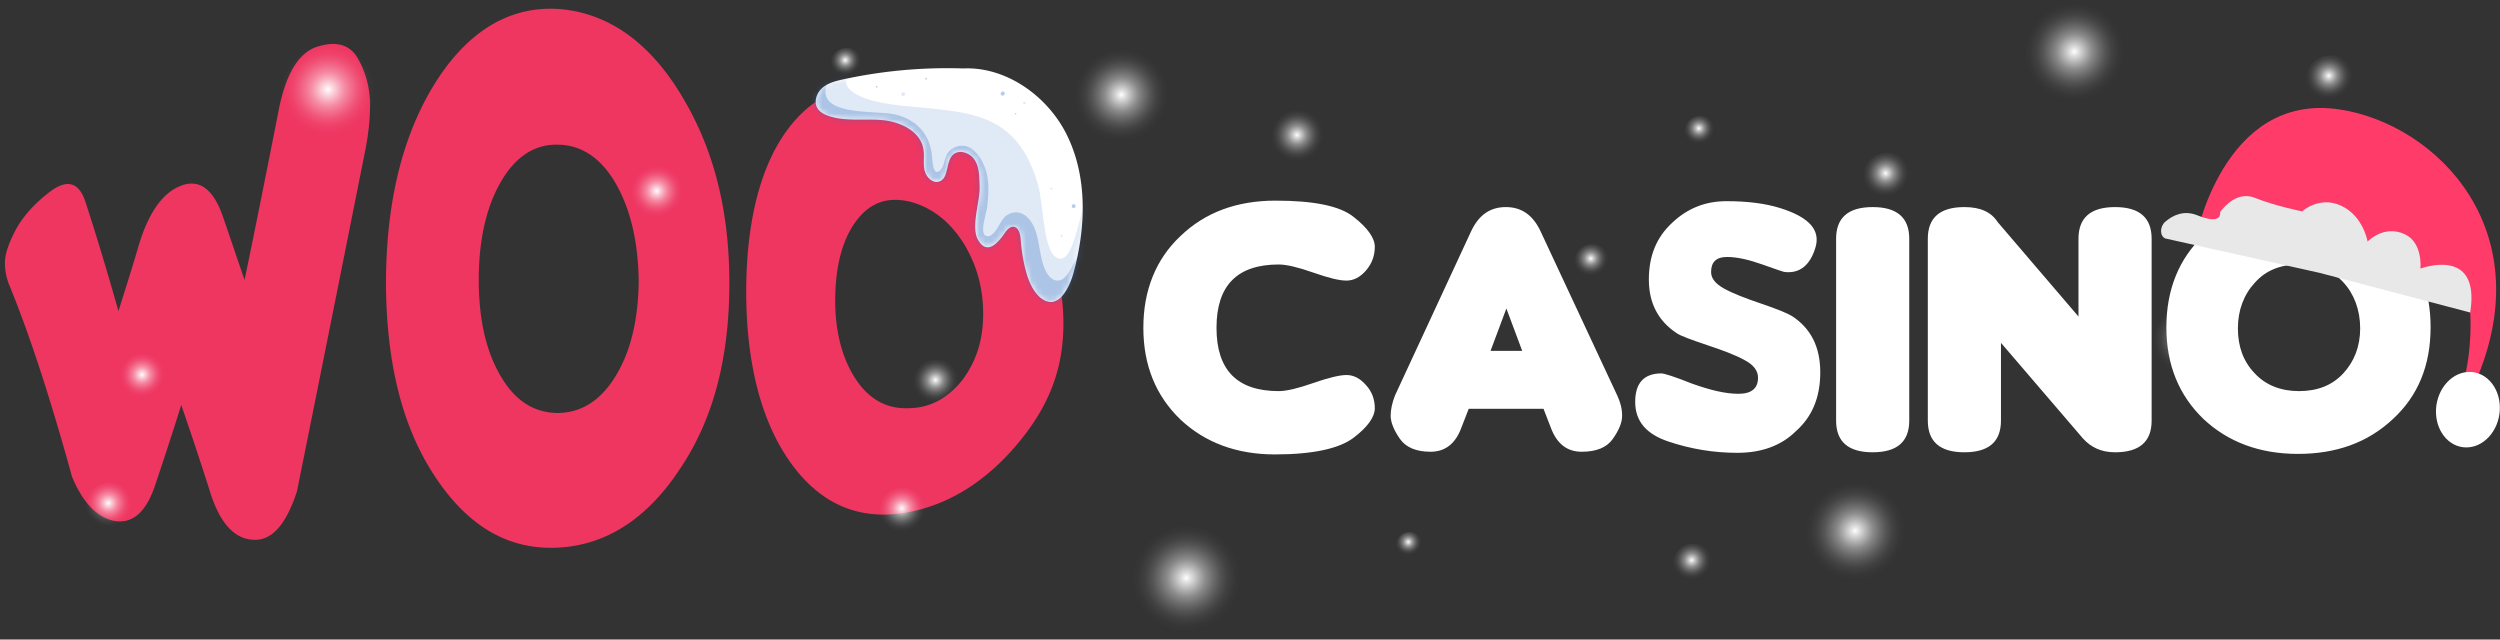
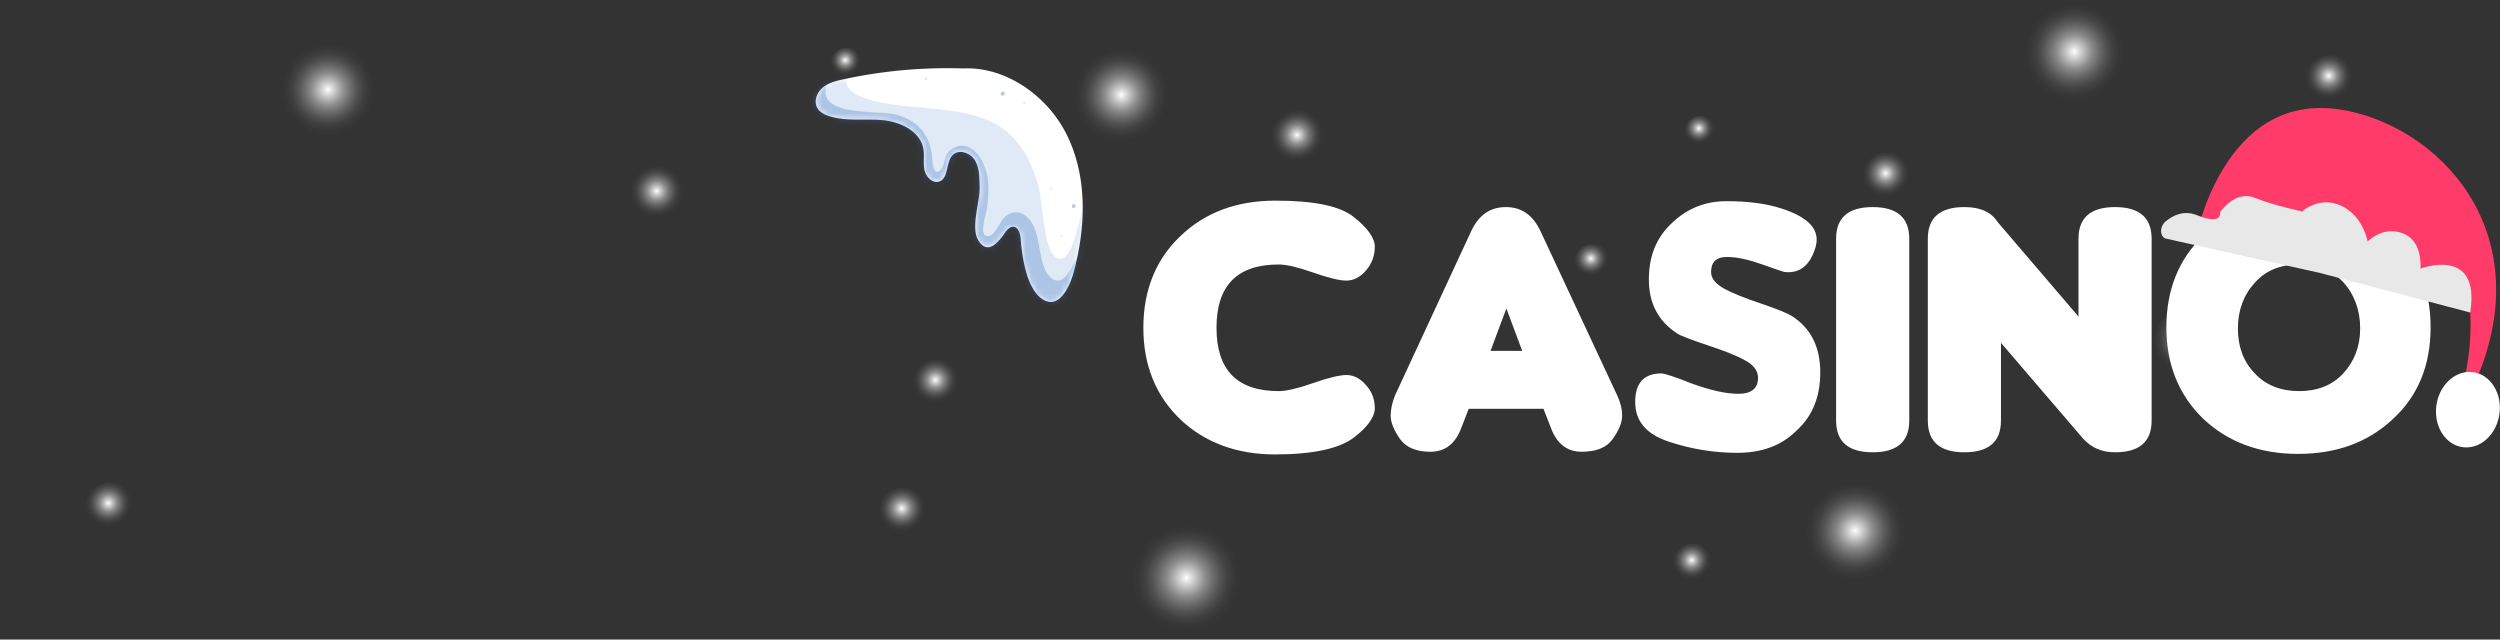
<svg xmlns="http://www.w3.org/2000/svg" width="430" height="110" fill="none">
  <rect width="100%" height="100%" fill="#333333" stroke="none" />
-   <path fill="#EE3661" d="M125.445 49.35c-.093 12.736-2.91 23.072-8.544 31.377-5.54 8.398-12.582 13.105-21.126 13.475-8.544.368-15.493-3.877-21.033-12.368-5.539-8.397-8.262-19.288-8.356-32.946 0-13.566 2.629-25.01 8.169-34.146C80.094 5.698 87.325.992 96.056 1.545c8.827.646 15.962 6.091 21.314 15.135 5.54 9.229 8.169 19.934 8.075 32.67Zm-19.342-17.443c-2.441-4.43-5.821-6.921-9.952-7.014-4.132-.184-7.512 2.031-10.047 6.46-2.536 4.43-3.756 10.06-3.756 16.797s1.22 12.182 3.756 16.52c2.535 4.337 5.821 6.367 9.952 6.367 4.132-.092 7.419-2.307 9.953-6.552 2.535-4.245 3.756-9.598 3.85-16.058-.094-6.645-1.315-12.09-3.756-16.52ZM182.906 55.625c0 7.66-2.348 13.844-7.324 20.026-4.977 6.184-11.455 10.982-19.437 12.459-7.98 1.477-14.741-1.107-19.998-8.306-5.259-7.197-7.888-17.626-7.794-30.27.094-12.643 2.91-22.61 8.357-28.793 5.446-6.183 12.3-7.199 20.281-3.784 7.981 3.414 14.272 9.782 18.967 16.98 4.694 7.383 6.948 14.028 6.948 21.688Zm-17.089-13.658c-2.254-3.6-5.164-6.09-9.014-7.199-3.849-1.015-6.948-.092-9.389 3.046-2.441 3.138-3.662 7.66-3.756 13.29-.094 5.629 1.127 10.428 3.474 14.027 2.347 3.599 5.446 5.26 9.296 5.076 3.85-.093 6.854-1.938 9.201-4.984 2.254-3.045 3.474-6.737 3.474-11.167 0-4.614-1.126-8.49-3.286-12.09ZM43.286 92.817c-3.287-.277-5.728-3.322-7.324-8.767a657.622 657.622 0 0 0-4.789-14.397 618.69 618.69 0 0 1-4.507 13.843c-1.596 4.799-4.037 6.645-7.042 6.091-3.098-.646-5.446-3.322-7.23-7.568C8.732 68.73 5.164 57.748 1.69 49.257a10.157 10.157 0 0 1-.845-4.06c0-1.385.564-3.138 1.69-5.352 1.127-2.216 3.099-4.615 6.01-6.83 2.91-2.215 4.976-1.754 6.103 1.569 1.878 5.722 3.756 11.997 5.727 18.919 1.127-3.6 2.348-7.383 3.474-11.259 1.597-5.353 3.944-8.952 7.136-10.244 3.193-1.292 5.634.37 7.324 5.168 1.22 3.507 2.441 7.199 3.756 10.982 1.972-9.505 3.944-19.38 5.915-29.44 1.221-5.998 3.38-9.69 6.667-10.705 3.286-1.015 5.633-.276 6.948 2.123 1.314 2.307 1.972 4.89 2.065 7.567 0 2.677-.281 5.538-.938 8.676a27085.147 27085.147 0 0 1-11.644 58.14c-1.97 5.998-4.506 8.675-7.792 8.306Z" />
  <path fill="#fff" d="m252.619 70.318-1.221 3.137c-1.033 2.861-2.817 4.246-5.352 4.246-2.441 0-4.226-.739-5.258-2.215-1.033-1.477-1.596-2.861-1.596-3.969 0-1.107.281-2.307.751-3.507l13.051-28.147c1.315-2.861 3.287-4.245 6.01-4.245 2.722 0 4.694 1.384 6.009 4.245l13.145 28.147c.563 1.2.845 2.308.845 3.507 0 1.2-.563 2.492-1.596 3.969-1.033 1.476-2.817 2.215-5.352 2.215-2.536 0-4.319-1.385-5.353-4.246l-1.219-3.137h-12.864Zm9.201-9.968-2.723-7.29-2.723 7.29h5.446ZM298.814 77.885c-4.038 0-7.982-.646-11.831-1.938-3.85-1.292-5.728-3.507-5.728-6.83 0-3.229 1.502-4.89 4.507-4.89.47 0 2.253.553 5.259 1.753 3.098 1.107 5.727 1.753 7.98 1.753 2.254 0 3.38-.923 3.38-2.769 0-1.2-.75-2.214-2.347-3.045-1.502-.83-3.661-1.661-6.478-2.584-2.724-.923-4.507-1.569-5.165-2.03-3.192-2.123-4.788-5.168-4.788-9.229 0-4.06 1.314-7.29 4.037-9.782 2.629-2.492 5.728-3.691 9.296-3.691 3.568 0 6.667.368 9.295 1.2 4.977 1.568 6.949 3.783 6.009 6.828-.938 3.046-2.723 4.43-5.257 4.153-.188 0-1.503-.46-3.85-1.292-2.347-.83-4.319-1.292-6.103-1.292-1.784 0-2.724.83-2.724 2.584 0 1.107.752 2.03 2.254 2.86 1.502.832 3.662 1.662 6.385 2.585s4.507 1.661 5.258 2.123c3.286 2.123 4.882 5.352 4.882 9.69 0 4.337-1.408 7.66-4.225 10.152-2.535 2.491-5.915 3.69-10.046 3.69ZM328.391 72.348c0 3.599-2.065 5.445-6.29 5.445-4.226 0-6.291-1.846-6.291-5.445V41.062c0-3.599 2.065-5.444 6.291-5.444 4.225 0 6.29 1.845 6.29 5.444v31.286ZM357.499 54.444V41.062c0-3.599 2.066-5.444 6.291-5.444 4.225 0 6.291 1.845 6.291 5.444v31.286c0 3.599-2.066 5.445-6.291 5.445-2.348 0-4.131-.83-5.539-2.4l-14.085-16.427v13.382c0 3.599-2.065 5.445-6.291 5.445-4.225 0-6.291-1.846-6.291-5.445V41.062c0-3.599 2.066-5.444 6.291-5.444 2.724 0 4.602.83 5.728 2.584l13.896 16.242ZM418.062 56.29c0 6.553-2.16 11.813-6.479 15.781-4.319 4.061-9.765 5.999-16.338 5.999-6.572 0-12.018-2.03-16.243-5.999-4.225-4.06-6.385-9.321-6.385-15.781 0-6.46 2.16-11.813 6.385-15.781 4.225-4.06 9.671-6.091 16.338-6.091 6.666 0 12.112 2.03 16.337 6.09 4.319 4.062 6.385 9.322 6.385 15.782Zm-15.023-7.752c-1.878-2.03-4.413-3.046-7.606-3.046-3.192 0-5.727 1.015-7.605 3.138-1.878 2.03-2.91 4.706-2.91 7.845 0 3.137.938 5.721 2.91 7.752 1.878 2.03 4.506 3.045 7.605 3.045 3.193 0 5.728-1.015 7.606-3.045 1.878-2.03 2.911-4.615 2.911-7.752 0-3.139-1.033-5.907-2.911-7.937ZM236.467 70.226c0 1.476-1.22 3.23-3.661 5.075-2.441 1.846-6.949 2.86-13.521 2.86-6.572 0-12.019-2.029-16.244-5.998-4.225-4.06-6.385-9.32-6.385-15.781 0-6.46 2.16-11.812 6.385-15.78 4.225-4.062 9.671-6.092 16.338-6.092 6.666 0 11.173.923 13.52 2.861 2.348 1.846 3.568 3.6 3.568 5.076 0 1.477-.469 2.86-1.502 4.06-1.033 1.2-2.159 1.754-3.38 1.754-1.22 0-3.098-.461-5.728-1.384-2.628-.923-4.6-1.384-5.915-1.384-7.136 0-10.704 3.599-10.704 10.889 0 7.29 3.568 10.89 10.704 10.89 1.315 0 3.287-.461 5.915-1.384 2.63-.924 4.601-1.384 5.728-1.384 1.221 0 2.347.553 3.38 1.753 1.033 1.108 1.502 2.492 1.502 3.969Z" />
-   <path fill="url(#a)" d="M243.28 96.058a2.35 2.35 0 1 0-1.635-4.408 2.35 2.35 0 0 0 1.635 4.408Z" />
  <path fill="url(#b)" d="M402.237 17.578a4.165 4.165 0 1 0-2.897-7.81 4.165 4.165 0 0 0 2.897 7.81Z" />
  <path fill="url(#c)" d="M413.197 44.934a3.084 3.084 0 0 1-1.818 3.962 3.073 3.073 0 0 1-3.961-1.818 3.073 3.073 0 0 1 1.817-3.961 3.074 3.074 0 0 1 3.962 1.817Z" />
  <path fill="url(#d)" d="M382.321 56.737a6.151 6.151 0 0 1-3.627 7.904c-3.176 1.178-6.725-.45-7.904-3.626-1.177-3.176.451-6.726 3.627-7.904 3.176-1.178 6.726.45 7.904 3.626Z" />
  <path fill="url(#e)" d="M200.684 13.94a8.146 8.146 0 0 1-4.806 10.474 8.145 8.145 0 0 1-10.472-4.806 8.145 8.145 0 0 1 4.805-10.473 8.146 8.146 0 0 1 10.473 4.805Z" />
  <path fill="url(#f)" d="M207.541 108.806c4.875-1.808 7.361-7.226 5.552-12.1a9.414 9.414 0 0 0-12.1-5.553 9.414 9.414 0 1 0 6.548 17.653Z" />
  <path fill="url(#g)" d="M292.388 100.162A3.433 3.433 0 1 0 290 93.724a3.433 3.433 0 0 0 2.388 6.438Z" />
  <path fill="url(#h)" d="M294.972 21.727a2.722 2.722 0 0 1-1.602 3.491 2.722 2.722 0 0 1-3.491-1.601 2.722 2.722 0 0 1 1.602-3.492c1.402-.52 2.971.2 3.491 1.602Z" />
  <path fill="url(#i)" d="M322.348 100.063a8.697 8.697 0 0 0 5.129-11.178 8.697 8.697 0 1 0-16.308 6.049 8.697 8.697 0 0 0 11.179 5.129Z" />
  <path fill="url(#j)" d="M360.042 17.67a8.698 8.698 0 1 0-6.052-16.31 8.698 8.698 0 0 0 6.052 16.31Z" />
  <path fill="url(#k)" d="M159.217 86.605a4.154 4.154 0 0 1-2.447 5.335 4.154 4.154 0 0 1-5.335-2.448 4.155 4.155 0 0 1 2.448-5.335 4.155 4.155 0 0 1 5.334 2.448Z" />
  <path fill="url(#l)" d="M224.882 28.048a4.654 4.654 0 1 0-3.237-8.726 4.654 4.654 0 0 0 3.237 8.726Z" />
  <path fill="url(#m)" d="M164.796 64.397a3.985 3.985 0 0 1-2.35 5.118 3.985 3.985 0 0 1-5.118-2.348 3.985 3.985 0 0 1 2.349-5.119 3.985 3.985 0 0 1 5.119 2.349Z" />
  <path fill="url(#n)" d="M326.024 34.35a4.165 4.165 0 1 0-2.896-7.81 4.165 4.165 0 0 0 2.896 7.81Z" />
  <path fill="url(#o)" d="M276.733 44.027a3.084 3.084 0 0 1-1.818 3.962 3.074 3.074 0 0 1-3.962-1.819 3.073 3.073 0 0 1 1.818-3.96 3.074 3.074 0 0 1 3.962 1.817Z" />
  <path fill="url(#p)" d="M64.22 13.033a8.146 8.146 0 0 1-4.806 10.472A8.146 8.146 0 0 1 48.941 18.7a8.147 8.147 0 0 1 4.806-10.473 8.146 8.146 0 0 1 10.472 4.806Z" />
  <path fill="url(#q)" d="M148.151 9.997a2.72 2.72 0 0 1-1.601 3.491 2.722 2.722 0 0 1-3.491-1.601 2.722 2.722 0 0 1 1.602-3.492c1.401-.52 2.97.2 3.49 1.602Z" />
  <path fill="url(#r)" d="M22.753 85.698a4.155 4.155 0 0 1-2.448 5.334 4.155 4.155 0 0 1-5.334-2.448 4.154 4.154 0 0 1 2.447-5.334 4.154 4.154 0 0 1 5.335 2.448Z" />
  <path fill="url(#s)" d="M114.741 37.683a4.654 4.654 0 1 0-3.239-8.726 4.654 4.654 0 0 0 3.239 8.726Z" />
-   <path fill="url(#t)" d="M28.331 63.489a3.986 3.986 0 0 1-2.349 5.119 3.985 3.985 0 0 1-5.118-2.35 3.985 3.985 0 0 1 2.348-5.118 3.985 3.985 0 0 1 5.12 2.349Z" />
  <path fill="#FF3B69" d="M377.578 41.342s4.692-25.506 24.746-22.53c16.844 2.498 35.37 21.116 22.962 47.99-.575 1.248-2.075.758-1.703-.55 1.788-6.338 1.294-12.497 1.294-12.497-3.136-3.362-6.437-2.972-6.437-2.972l-40.862-9.441Z" />
  <path fill="#fff" d="M420.332 74.96c-1.989-2.587-1.744-6.697.547-9.18 2.293-2.481 5.763-2.397 7.753.19 1.99 2.588 1.745 6.697-.547 9.18-2.291 2.481-5.763 2.397-7.753-.19Z" />
  <path fill="#E8E8E8" d="M424.877 53.755 399 46.94l-26.584-5.929c-.963-.444-.948-2.05.027-2.886 1.28-1.097 3.18-2.034 5.501-1.09 4.396 1.788 3.917-.556 3.917-.556s2.573-3.834 5.955-2.46c3.381 1.372 8.147 2.335 8.147 2.335s2.956-2.7 6.681-.987c3.869 1.786 4.583 6.179 4.583 6.179s2.774-2.944 6.396-1.26c3.147 1.46 2.69 5.915 2.69 5.915s10.413-3.978 8.558 7.557l.006-.003Z" />
  <path fill="#fff" d="M168.114 11.888a84.247 84.247 0 0 0-23.099 1.764c-1.26.273-2.569.602-3.549 1.443-.98.84-1.526 2.33-.896 3.457.427.756 1.274 1.183 2.1 1.442 2.918.924 6.083.392 9.134.672 3.053.28 6.447 1.89 7.008 4.9.224 1.204-.049 2.464.195 3.661.252 1.197 1.401 2.394 2.555 1.988 1.687-.595 1.051-3.388 2.366-4.599 1.106-1.022 3.039-.273 3.795 1.022.756 1.295.713 2.89.776 4.396.105 2.632-1.581 7-.252 9.268 1.743 2.96 3.829-.175 4.697-1.393 1.134-1.583 2.436-1.043 2.611 1.218.231 3.03.84 5.978 1.743 7.825.637 1.317 1.687 2.716 3.129 2.962 2.135.357 3.626-2.836 4.2-4.929 2.149-7.811 2.464-16.477-1.113-23.75-3.57-7.272-11.69-12.642-19.677-11.262" />
  <mask id="u" width="47" height="41" x="140" y="11" maskUnits="userSpaceOnUse" style="mask-type:luminance">
    <path fill="#fff" d="M168.115 11.888a84.257 84.257 0 0 0-23.1 1.764c-1.26.273-2.569.602-3.549 1.443-.98.84-1.526 2.33-.896 3.457.427.756 1.274 1.183 2.1 1.442 2.919.924 6.083.392 9.135.672 3.052.28 6.447 1.89 7.007 4.9.224 1.204-.049 2.464.196 3.661.252 1.197 1.4 2.394 2.555 1.988 1.687-.595 1.05-3.388 2.366-4.599 1.106-1.022 3.038-.273 3.794 1.022.756 1.295.713 2.89.776 4.396.106 2.632-1.581 7-.252 9.268 1.744 2.96 3.829-.175 4.697-1.393 1.134-1.583 2.437-1.043 2.612 1.218.23 3.03.839 5.978 1.742 7.825.638 1.317 1.687 2.716 3.13 2.962 2.134.357 3.625-2.836 4.199-4.929 2.149-7.811 2.464-16.477-1.113-23.75-3.57-7.272-11.69-12.642-19.676-11.262" />
  </mask>
  <g mask="url(#u)">
    <path fill="#336EC2" d="M142.215 12.7c-3.108.35-3.704 4.291-2.429 6.678 2.863 5.37 9.674 2.5 14.02 4.627 4.173 2.044.75 8.19 5.173 10.206a4.649 4.649 0 0 0 4.781-.56c.721-.56 2.121-4.046 2.611-4.13-.735-.196-1.469-.392-2.205-.581 4.396 4.004-2.961 11.76 2.079 15.581 1.869 1.415 4.172.98 6.02-.252.826-.553 2.093-1.484 2.443-2.45l-.777-.692c.098.37.182.749.245 1.126.014.7.238 1.526.35 2.205.665 4.2 3.269 9.59 8.428 8.464 5.943-1.295 8.715-10.066 8.645-15.246-.029-1.967-2.527-2.051-3.206-.434-1.022 2.456-2.121 5.228-3.423 7.56-.525.945-1.484 2.989-2.457 3.339-1.477.524-2.408-.91-2.863-2.016-1.078-2.64-.777-6.37-2.709-8.505-.952-1.05-2.359-1.583-3.906-.497-1.064.742-1.932 4.018-3.465 3.43-1.106-.42.07-3.83.203-4.81.252-1.861.385-3.94-.035-5.795-.616-2.737-2.954-6.342-6.104-4.27-1.484.973-.903 2.989-2.169 3.787-1.037.65-1.057-1.855-1.191-2.905-.455-3.528-2.576-5.887-6.069-6.818-3.436-.917-15.154.602-11.535-6.265.168-.315-.035-.833-.448-.784l-.007.007Z" opacity=".3" />
    <path fill="#336EC2" d="M158.615-.439c-12.816-8.861-31.646 5.684-27.026 20.293 4.76 15.063 23.05 11.074 34.537 14.434-.574-.168-4.298-.378-3.731-1.87.119-.32 1.324 2.976.49.428 3.374 10.409 3.423 23.708 16.492 26.627 12.096 2.703 19.368-8.14 21.874-18.444 1.925-7.925-3.828-25.949-12.417-13.006-2.625 3.948-3.479 16.68-6.489 16.47-3.01-.216-2.765-9.176-3.836-12.83-3.717-12.691-11.998-12.327-23.317-13.475-10.303-1.05-11.927-4.528-6.964-7.224 2.478-1.939 18.346-5.886 10.387-11.395V-.44Z" opacity=".15" />
  </g>
  <path fill="#336EC2" d="M172.195 15.906s-.027.05-.041.07c-.162.28.16.602.441.44l.069-.04c.498-.28-.189-.974-.469-.47Z" opacity=".35" />
  <path fill="#336EC2" d="M176.206 17.922c.273 0 .28-.427 0-.427s-.28.427 0 .427Z" opacity=".15" />
-   <path fill="#336EC2" d="M174.694 19.686c.155 0 .161-.245 0-.245-.16 0-.16.245 0 .245Z" opacity=".35" />
+   <path fill="#336EC2" d="M174.694 19.686Z" opacity=".35" />
  <path fill="#336EC2" d="M182.583 40.742c.238 0 .245-.378 0-.378s-.245.378 0 .378Z" opacity=".15" />
  <path fill="#336EC2" d="M184.669 35.793c.434 0 .441-.679 0-.679s-.441.679 0 .679Z" opacity=".35" />
  <path fill="#336EC2" d="M180.84 32.622c.231 0 .238-.364 0-.364s-.238.364 0 .364Z" opacity=".15" />
-   <path fill="#336EC2" d="M150.804 15.066c.182 0 .189-.287 0-.287s-.189.287 0 .287Z" opacity=".35" />
-   <path fill="#336EC2" d="m155.41 16.494.105-.042c.244-.098.244-.406 0-.504a5.715 5.715 0 0 1-.105-.042c-.484-.196-.49.784 0 .588Z" opacity=".15" />
  <path fill="#336EC2" d="M159.266 13.687c.196 0 .196-.3 0-.3s-.196.3 0 .3Z" opacity=".35" />
  <defs>
    <radialGradient id="a" cx="0" cy="0" r="1" gradientTransform="matrix(2.174 -.807 .79 2.131 242.228 93.222)" gradientUnits="userSpaceOnUse">
      <stop stop-color="#fff" />
      <stop offset=".09" stop-color="#fff" stop-opacity=".84" />
      <stop offset=".23" stop-color="#fff" stop-opacity=".62" />
      <stop offset=".36" stop-color="#fff" stop-opacity=".43" />
      <stop offset=".5" stop-color="#fff" stop-opacity=".28" />
      <stop offset=".63" stop-color="#fff" stop-opacity=".16" />
      <stop offset=".76" stop-color="#fff" stop-opacity=".07" />
      <stop offset=".89" stop-color="#fff" stop-opacity=".02" />
      <stop offset="1" stop-color="#fff" stop-opacity="0" />
    </radialGradient>
    <radialGradient id="b" cx="0" cy="0" r="1" gradientTransform="matrix(3.848 -1.427 1.399 3.771 400.55 13.03)" gradientUnits="userSpaceOnUse">
      <stop stop-color="#fff" />
      <stop offset=".09" stop-color="#fff" stop-opacity=".84" />
      <stop offset=".23" stop-color="#fff" stop-opacity=".62" />
      <stop offset=".36" stop-color="#fff" stop-opacity=".43" />
      <stop offset=".5" stop-color="#fff" stop-opacity=".28" />
      <stop offset=".63" stop-color="#fff" stop-opacity=".16" />
      <stop offset=".76" stop-color="#fff" stop-opacity=".07" />
      <stop offset=".89" stop-color="#fff" stop-opacity=".02" />
      <stop offset="1" stop-color="#fff" stop-opacity="0" />
    </radialGradient>
    <radialGradient id="c" cx="0" cy="0" r="1" gradientTransform="matrix(2.847 -1.056 1.035 2.79 410.086 45.365)" gradientUnits="userSpaceOnUse">
      <stop stop-color="#fff" />
      <stop offset=".09" stop-color="#fff" stop-opacity=".84" />
      <stop offset=".23" stop-color="#fff" stop-opacity=".62" />
      <stop offset=".36" stop-color="#fff" stop-opacity=".43" />
      <stop offset=".5" stop-color="#fff" stop-opacity=".28" />
      <stop offset=".63" stop-color="#fff" stop-opacity=".16" />
      <stop offset=".76" stop-color="#fff" stop-opacity=".07" />
      <stop offset=".89" stop-color="#fff" stop-opacity=".02" />
      <stop offset="1" stop-color="#fff" stop-opacity="0" />
    </radialGradient>
    <radialGradient id="d" cx="0" cy="0" r="1" gradientTransform="matrix(5.694 -2.112 2.07 5.58 376.329 58.265)" gradientUnits="userSpaceOnUse">
      <stop stop-color="#fff" />
      <stop offset=".09" stop-color="#fff" stop-opacity=".84" />
      <stop offset=".23" stop-color="#fff" stop-opacity=".62" />
      <stop offset=".36" stop-color="#fff" stop-opacity=".43" />
      <stop offset=".5" stop-color="#fff" stop-opacity=".28" />
      <stop offset=".63" stop-color="#fff" stop-opacity=".16" />
      <stop offset=".76" stop-color="#fff" stop-opacity=".07" />
      <stop offset=".89" stop-color="#fff" stop-opacity=".02" />
      <stop offset="1" stop-color="#fff" stop-opacity="0" />
    </radialGradient>
    <radialGradient id="e" cx="0" cy="0" r="1" gradientTransform="matrix(7.539 -2.796 2.741 7.388 192.869 16.301)" gradientUnits="userSpaceOnUse">
      <stop stop-color="#fff" />
      <stop offset=".09" stop-color="#fff" stop-opacity=".84" />
      <stop offset=".23" stop-color="#fff" stop-opacity=".62" />
      <stop offset=".36" stop-color="#fff" stop-opacity=".43" />
      <stop offset=".5" stop-color="#fff" stop-opacity=".28" />
      <stop offset=".63" stop-color="#fff" stop-opacity=".16" />
      <stop offset=".76" stop-color="#fff" stop-opacity=".07" />
      <stop offset=".89" stop-color="#fff" stop-opacity=".02" />
      <stop offset="1" stop-color="#fff" stop-opacity="0" />
    </radialGradient>
    <radialGradient id="f" cx="0" cy="0" r="1" gradientTransform="rotate(-20.352 378.925 -518.71) scale(9.292 9.106)" gradientUnits="userSpaceOnUse">
      <stop stop-color="#fff" />
      <stop offset=".09" stop-color="#fff" stop-opacity=".84" />
      <stop offset=".23" stop-color="#fff" stop-opacity=".62" />
      <stop offset=".36" stop-color="#fff" stop-opacity=".43" />
      <stop offset=".5" stop-color="#fff" stop-opacity=".28" />
      <stop offset=".63" stop-color="#fff" stop-opacity=".16" />
      <stop offset=".76" stop-color="#fff" stop-opacity=".07" />
      <stop offset=".89" stop-color="#fff" stop-opacity=".02" />
      <stop offset="1" stop-color="#fff" stop-opacity="0" />
    </radialGradient>
    <radialGradient id="g" cx="0" cy="0" r="1" gradientTransform="matrix(3.176 -1.178 1.154 3.112 290.971 96.341)" gradientUnits="userSpaceOnUse">
      <stop stop-color="#fff" />
      <stop offset=".09" stop-color="#fff" stop-opacity=".84" />
      <stop offset=".23" stop-color="#fff" stop-opacity=".62" />
      <stop offset=".36" stop-color="#fff" stop-opacity=".43" />
      <stop offset=".5" stop-color="#fff" stop-opacity=".28" />
      <stop offset=".63" stop-color="#fff" stop-opacity=".16" />
      <stop offset=".76" stop-color="#fff" stop-opacity=".07" />
      <stop offset=".89" stop-color="#fff" stop-opacity=".02" />
      <stop offset="1" stop-color="#fff" stop-opacity="0" />
    </radialGradient>
    <radialGradient id="h" cx="0" cy="0" r="1" gradientTransform="matrix(2.518 -.934 .915 2.467 292.204 22.075)" gradientUnits="userSpaceOnUse">
      <stop stop-color="#fff" />
      <stop offset=".09" stop-color="#fff" stop-opacity=".84" />
      <stop offset=".23" stop-color="#fff" stop-opacity=".62" />
      <stop offset=".36" stop-color="#fff" stop-opacity=".43" />
      <stop offset=".5" stop-color="#fff" stop-opacity=".28" />
      <stop offset=".63" stop-color="#fff" stop-opacity=".16" />
      <stop offset=".76" stop-color="#fff" stop-opacity=".07" />
      <stop offset=".89" stop-color="#fff" stop-opacity=".02" />
      <stop offset="1" stop-color="#fff" stop-opacity="0" />
    </radialGradient>
    <radialGradient id="i" cx="0" cy="0" r="1" gradientTransform="matrix(8.04 -2.982 2.923 7.879 319.09 91.28)" gradientUnits="userSpaceOnUse">
      <stop stop-color="#fff" />
      <stop offset=".09" stop-color="#fff" stop-opacity=".84" />
      <stop offset=".23" stop-color="#fff" stop-opacity=".62" />
      <stop offset=".36" stop-color="#fff" stop-opacity=".43" />
      <stop offset=".5" stop-color="#fff" stop-opacity=".28" />
      <stop offset=".63" stop-color="#fff" stop-opacity=".16" />
      <stop offset=".76" stop-color="#fff" stop-opacity=".07" />
      <stop offset=".89" stop-color="#fff" stop-opacity=".02" />
      <stop offset="1" stop-color="#fff" stop-opacity="0" />
    </radialGradient>
    <radialGradient id="j" cx="0" cy="0" r="1" gradientTransform="matrix(8.04 -2.982 2.923 7.879 356.783 8.885)" gradientUnits="userSpaceOnUse">
      <stop stop-color="#fff" />
      <stop offset=".09" stop-color="#fff" stop-opacity=".84" />
      <stop offset=".23" stop-color="#fff" stop-opacity=".62" />
      <stop offset=".36" stop-color="#fff" stop-opacity=".43" />
      <stop offset=".5" stop-color="#fff" stop-opacity=".28" />
      <stop offset=".63" stop-color="#fff" stop-opacity=".16" />
      <stop offset=".76" stop-color="#fff" stop-opacity=".07" />
      <stop offset=".89" stop-color="#fff" stop-opacity=".02" />
      <stop offset="1" stop-color="#fff" stop-opacity="0" />
    </radialGradient>
    <radialGradient id="k" cx="0" cy="0" r="1" gradientTransform="rotate(-20.352 321.11 -388.327) scale(4.089 4.007)" gradientUnits="userSpaceOnUse">
      <stop stop-color="#fff" />
      <stop offset=".09" stop-color="#fff" stop-opacity=".84" />
      <stop offset=".23" stop-color="#fff" stop-opacity=".62" />
      <stop offset=".36" stop-color="#fff" stop-opacity=".43" />
      <stop offset=".5" stop-color="#fff" stop-opacity=".28" />
      <stop offset=".63" stop-color="#fff" stop-opacity=".16" />
      <stop offset=".76" stop-color="#fff" stop-opacity=".07" />
      <stop offset=".89" stop-color="#fff" stop-opacity=".02" />
      <stop offset="1" stop-color="#fff" stop-opacity="0" />
    </radialGradient>
    <radialGradient id="l" cx="0" cy="0" r="1" gradientTransform="matrix(4.292 -1.592 1.56 4.206 223.09 23.22)" gradientUnits="userSpaceOnUse">
      <stop stop-color="#fff" />
      <stop offset=".09" stop-color="#fff" stop-opacity=".84" />
      <stop offset=".23" stop-color="#fff" stop-opacity=".62" />
      <stop offset=".36" stop-color="#fff" stop-opacity=".43" />
      <stop offset=".5" stop-color="#fff" stop-opacity=".28" />
      <stop offset=".63" stop-color="#fff" stop-opacity=".16" />
      <stop offset=".76" stop-color="#fff" stop-opacity=".07" />
      <stop offset=".89" stop-color="#fff" stop-opacity=".02" />
      <stop offset="1" stop-color="#fff" stop-opacity="0" />
    </radialGradient>
    <radialGradient id="m" cx="0" cy="0" r="1" gradientTransform="matrix(3.691 -1.369 1.342 3.617 160.885 65.351)" gradientUnits="userSpaceOnUse">
      <stop stop-color="#fff" />
      <stop offset=".09" stop-color="#fff" stop-opacity=".84" />
      <stop offset=".23" stop-color="#fff" stop-opacity=".62" />
      <stop offset=".36" stop-color="#fff" stop-opacity=".43" />
      <stop offset=".5" stop-color="#fff" stop-opacity=".28" />
      <stop offset=".63" stop-color="#fff" stop-opacity=".16" />
      <stop offset=".76" stop-color="#fff" stop-opacity=".07" />
      <stop offset=".89" stop-color="#fff" stop-opacity=".02" />
      <stop offset="1" stop-color="#fff" stop-opacity="0" />
    </radialGradient>
    <radialGradient id="n" cx="0" cy="0" r="1" gradientTransform="matrix(3.848 -1.427 1.399 3.771 324.337 29.802)" gradientUnits="userSpaceOnUse">
      <stop stop-color="#fff" />
      <stop offset=".09" stop-color="#fff" stop-opacity=".84" />
      <stop offset=".23" stop-color="#fff" stop-opacity=".62" />
      <stop offset=".36" stop-color="#fff" stop-opacity=".43" />
      <stop offset=".5" stop-color="#fff" stop-opacity=".28" />
      <stop offset=".63" stop-color="#fff" stop-opacity=".16" />
      <stop offset=".76" stop-color="#fff" stop-opacity=".07" />
      <stop offset=".89" stop-color="#fff" stop-opacity=".02" />
      <stop offset="1" stop-color="#fff" stop-opacity="0" />
    </radialGradient>
    <radialGradient id="o" cx="0" cy="0" r="1" gradientTransform="matrix(2.847 -1.056 1.035 2.79 273.621 44.457)" gradientUnits="userSpaceOnUse">
      <stop stop-color="#fff" />
      <stop offset=".09" stop-color="#fff" stop-opacity=".84" />
      <stop offset=".23" stop-color="#fff" stop-opacity=".62" />
      <stop offset=".36" stop-color="#fff" stop-opacity=".43" />
      <stop offset=".5" stop-color="#fff" stop-opacity=".28" />
      <stop offset=".63" stop-color="#fff" stop-opacity=".16" />
      <stop offset=".76" stop-color="#fff" stop-opacity=".07" />
      <stop offset=".89" stop-color="#fff" stop-opacity=".02" />
      <stop offset="1" stop-color="#fff" stop-opacity="0" />
    </radialGradient>
    <radialGradient id="p" cx="0" cy="0" r="1" gradientTransform="matrix(7.539 -2.796 2.741 7.388 56.405 15.393)" gradientUnits="userSpaceOnUse">
      <stop stop-color="#fff" />
      <stop offset=".09" stop-color="#fff" stop-opacity=".84" />
      <stop offset=".23" stop-color="#fff" stop-opacity=".62" />
      <stop offset=".36" stop-color="#fff" stop-opacity=".43" />
      <stop offset=".5" stop-color="#fff" stop-opacity=".28" />
      <stop offset=".63" stop-color="#fff" stop-opacity=".16" />
      <stop offset=".76" stop-color="#fff" stop-opacity=".07" />
      <stop offset=".89" stop-color="#fff" stop-opacity=".02" />
      <stop offset="1" stop-color="#fff" stop-opacity="0" />
    </radialGradient>
    <radialGradient id="q" cx="0" cy="0" r="1" gradientTransform="rotate(-20.352 101.508 -399.81) scale(2.685 2.632)" gradientUnits="userSpaceOnUse">
      <stop stop-color="#fff" />
      <stop offset=".09" stop-color="#fff" stop-opacity=".84" />
      <stop offset=".23" stop-color="#fff" stop-opacity=".62" />
      <stop offset=".36" stop-color="#fff" stop-opacity=".43" />
      <stop offset=".5" stop-color="#fff" stop-opacity=".28" />
      <stop offset=".63" stop-color="#fff" stop-opacity=".16" />
      <stop offset=".76" stop-color="#fff" stop-opacity=".07" />
      <stop offset=".89" stop-color="#fff" stop-opacity=".02" />
      <stop offset="1" stop-color="#fff" stop-opacity="0" />
    </radialGradient>
    <radialGradient id="r" cx="0" cy="0" r="1" gradientTransform="rotate(-20.352 250.349 -8.644) scale(4.089 4.007)" gradientUnits="userSpaceOnUse">
      <stop stop-color="#fff" />
      <stop offset=".09" stop-color="#fff" stop-opacity=".84" />
      <stop offset=".23" stop-color="#fff" stop-opacity=".62" />
      <stop offset=".36" stop-color="#fff" stop-opacity=".43" />
      <stop offset=".5" stop-color="#fff" stop-opacity=".28" />
      <stop offset=".63" stop-color="#fff" stop-opacity=".16" />
      <stop offset=".76" stop-color="#fff" stop-opacity=".07" />
      <stop offset=".89" stop-color="#fff" stop-opacity=".02" />
      <stop offset="1" stop-color="#fff" stop-opacity="0" />
    </radialGradient>
    <radialGradient id="s" cx="0" cy="0" r="1" gradientTransform="matrix(4.292 -1.592 1.56 4.206 112.949 32.854)" gradientUnits="userSpaceOnUse">
      <stop stop-color="#fff" />
      <stop offset=".09" stop-color="#fff" stop-opacity=".84" />
      <stop offset=".23" stop-color="#fff" stop-opacity=".62" />
      <stop offset=".36" stop-color="#fff" stop-opacity=".43" />
      <stop offset=".5" stop-color="#fff" stop-opacity=".28" />
      <stop offset=".63" stop-color="#fff" stop-opacity=".16" />
      <stop offset=".76" stop-color="#fff" stop-opacity=".07" />
      <stop offset=".89" stop-color="#fff" stop-opacity=".02" />
      <stop offset="1" stop-color="#fff" stop-opacity="0" />
    </radialGradient>
    <radialGradient id="t" cx="0" cy="0" r="1" gradientTransform="matrix(3.691 -1.369 1.342 3.617 24.421 64.443)" gradientUnits="userSpaceOnUse">
      <stop stop-color="#fff" />
      <stop offset=".09" stop-color="#fff" stop-opacity=".84" />
      <stop offset=".23" stop-color="#fff" stop-opacity=".62" />
      <stop offset=".36" stop-color="#fff" stop-opacity=".43" />
      <stop offset=".5" stop-color="#fff" stop-opacity=".28" />
      <stop offset=".63" stop-color="#fff" stop-opacity=".16" />
      <stop offset=".76" stop-color="#fff" stop-opacity=".07" />
      <stop offset=".89" stop-color="#fff" stop-opacity=".02" />
      <stop offset="1" stop-color="#fff" stop-opacity="0" />
    </radialGradient>
  </defs>
</svg>